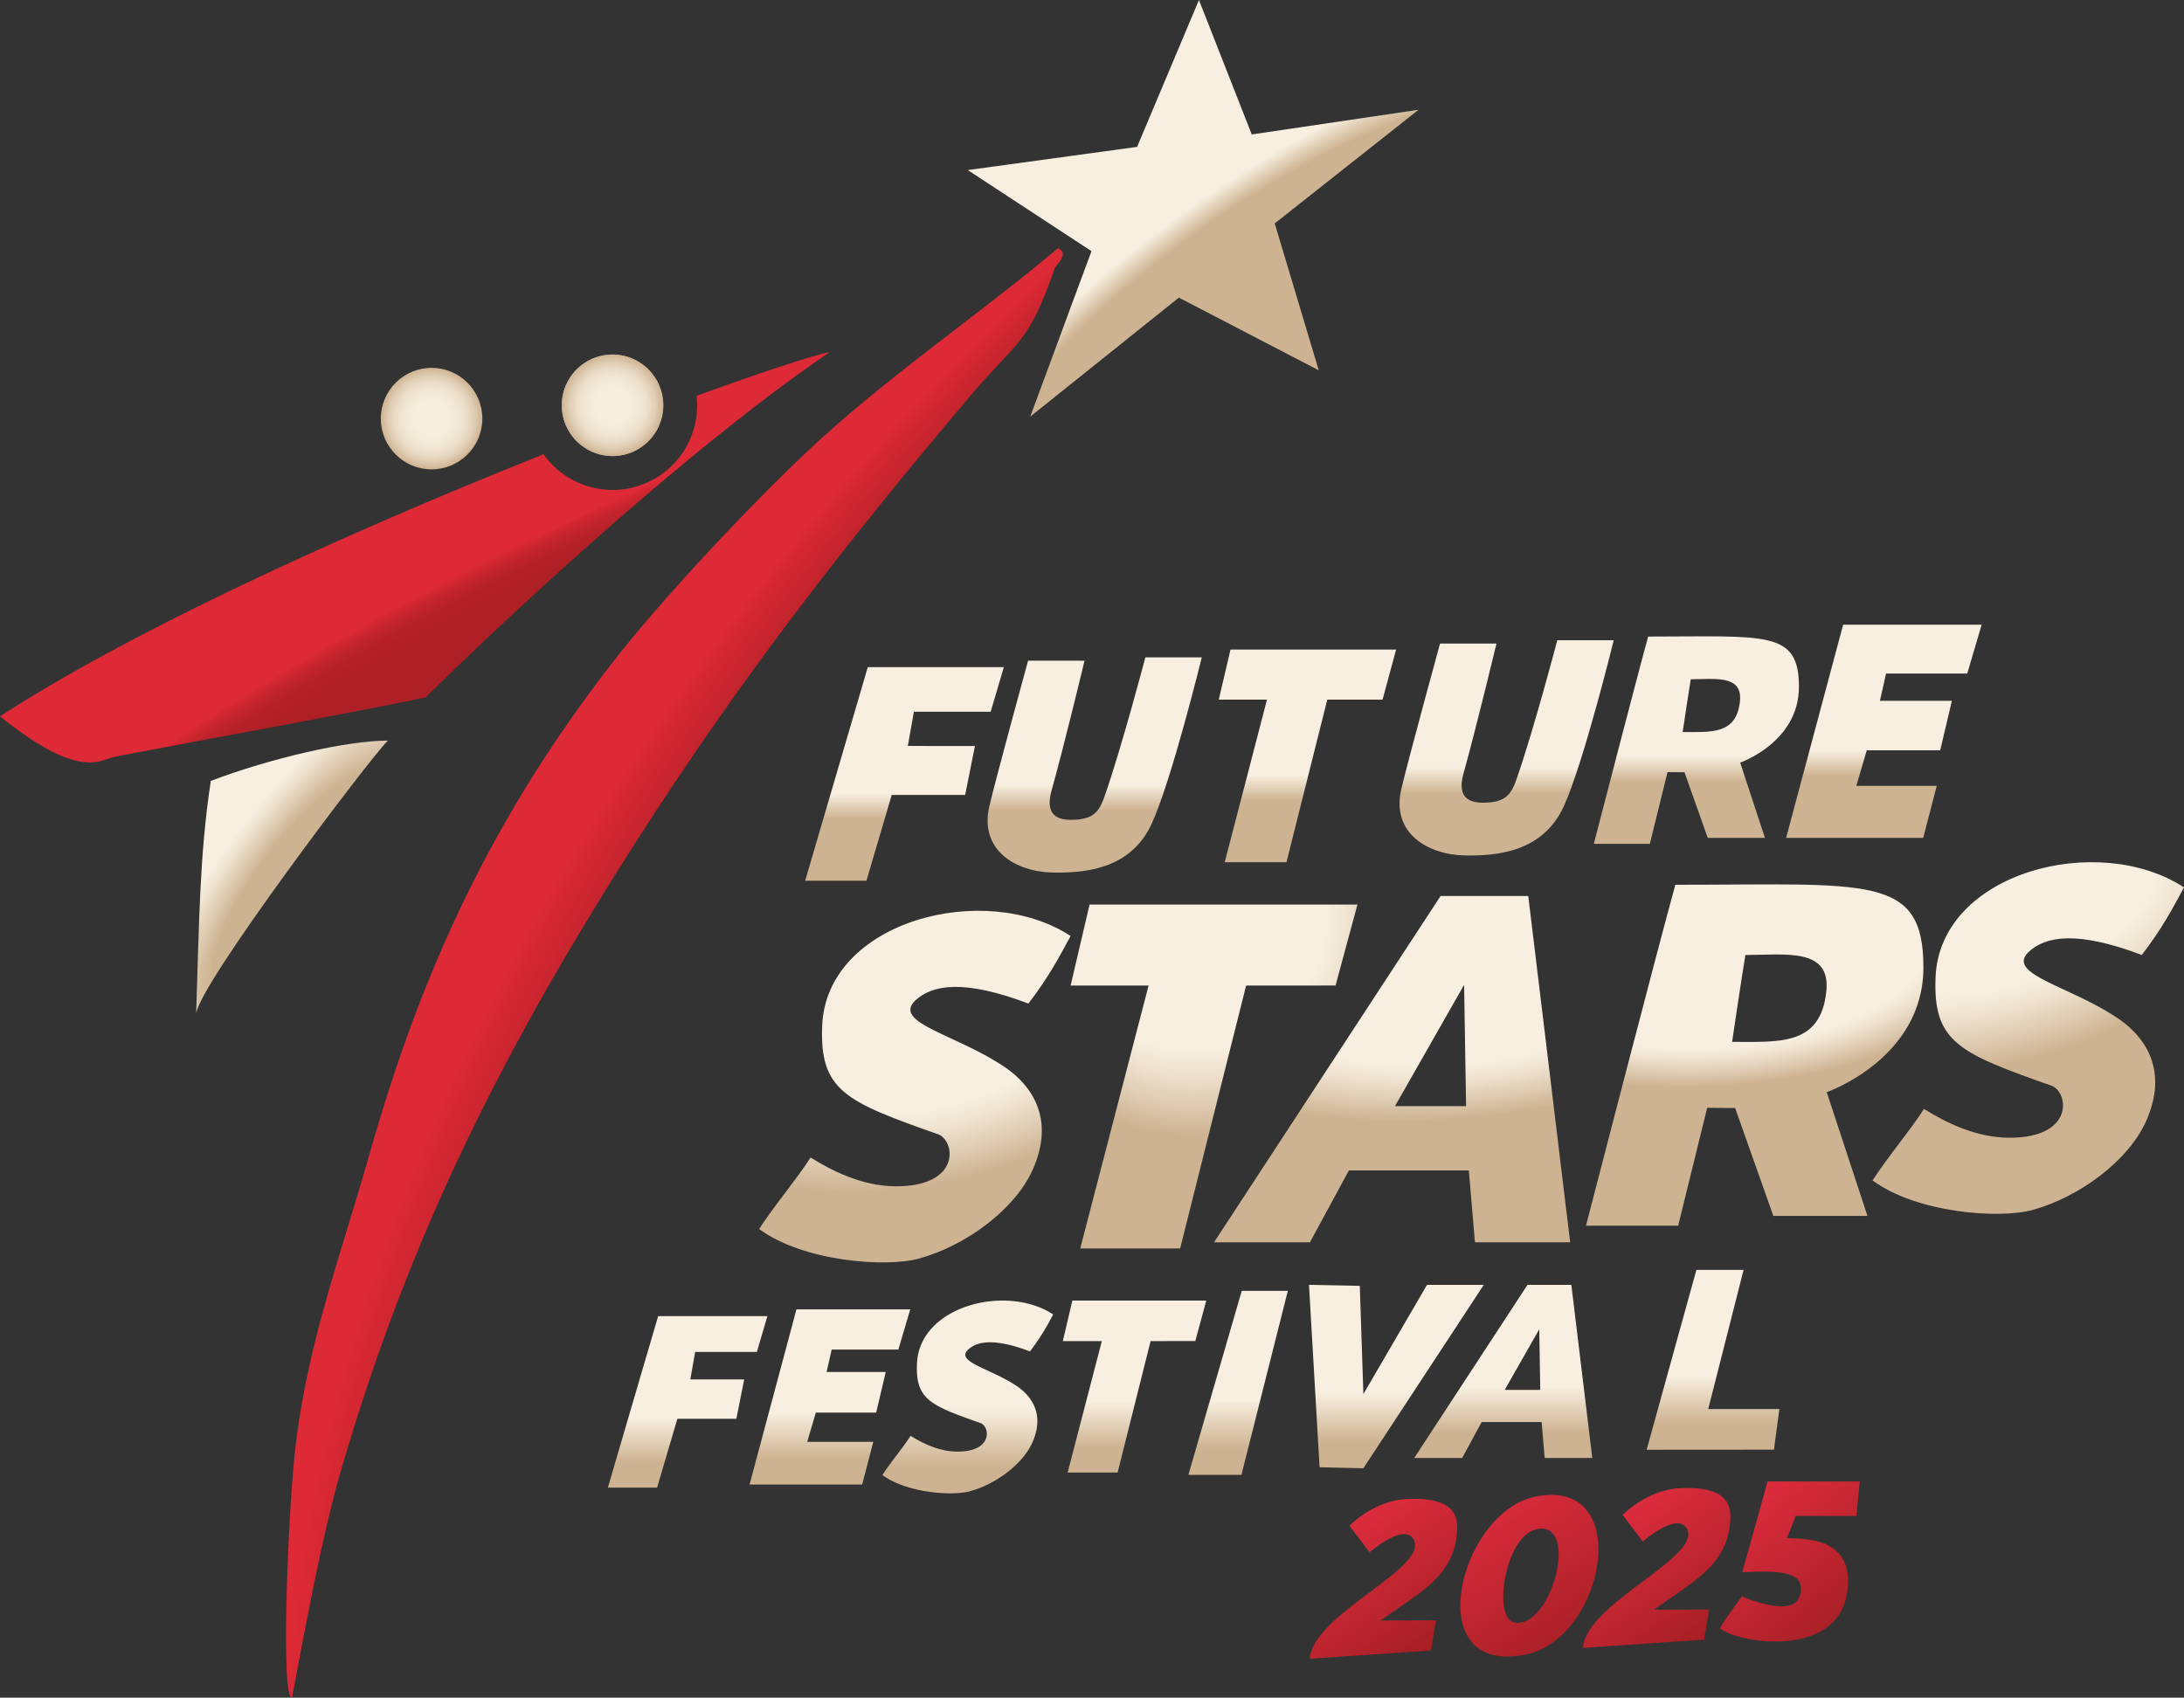
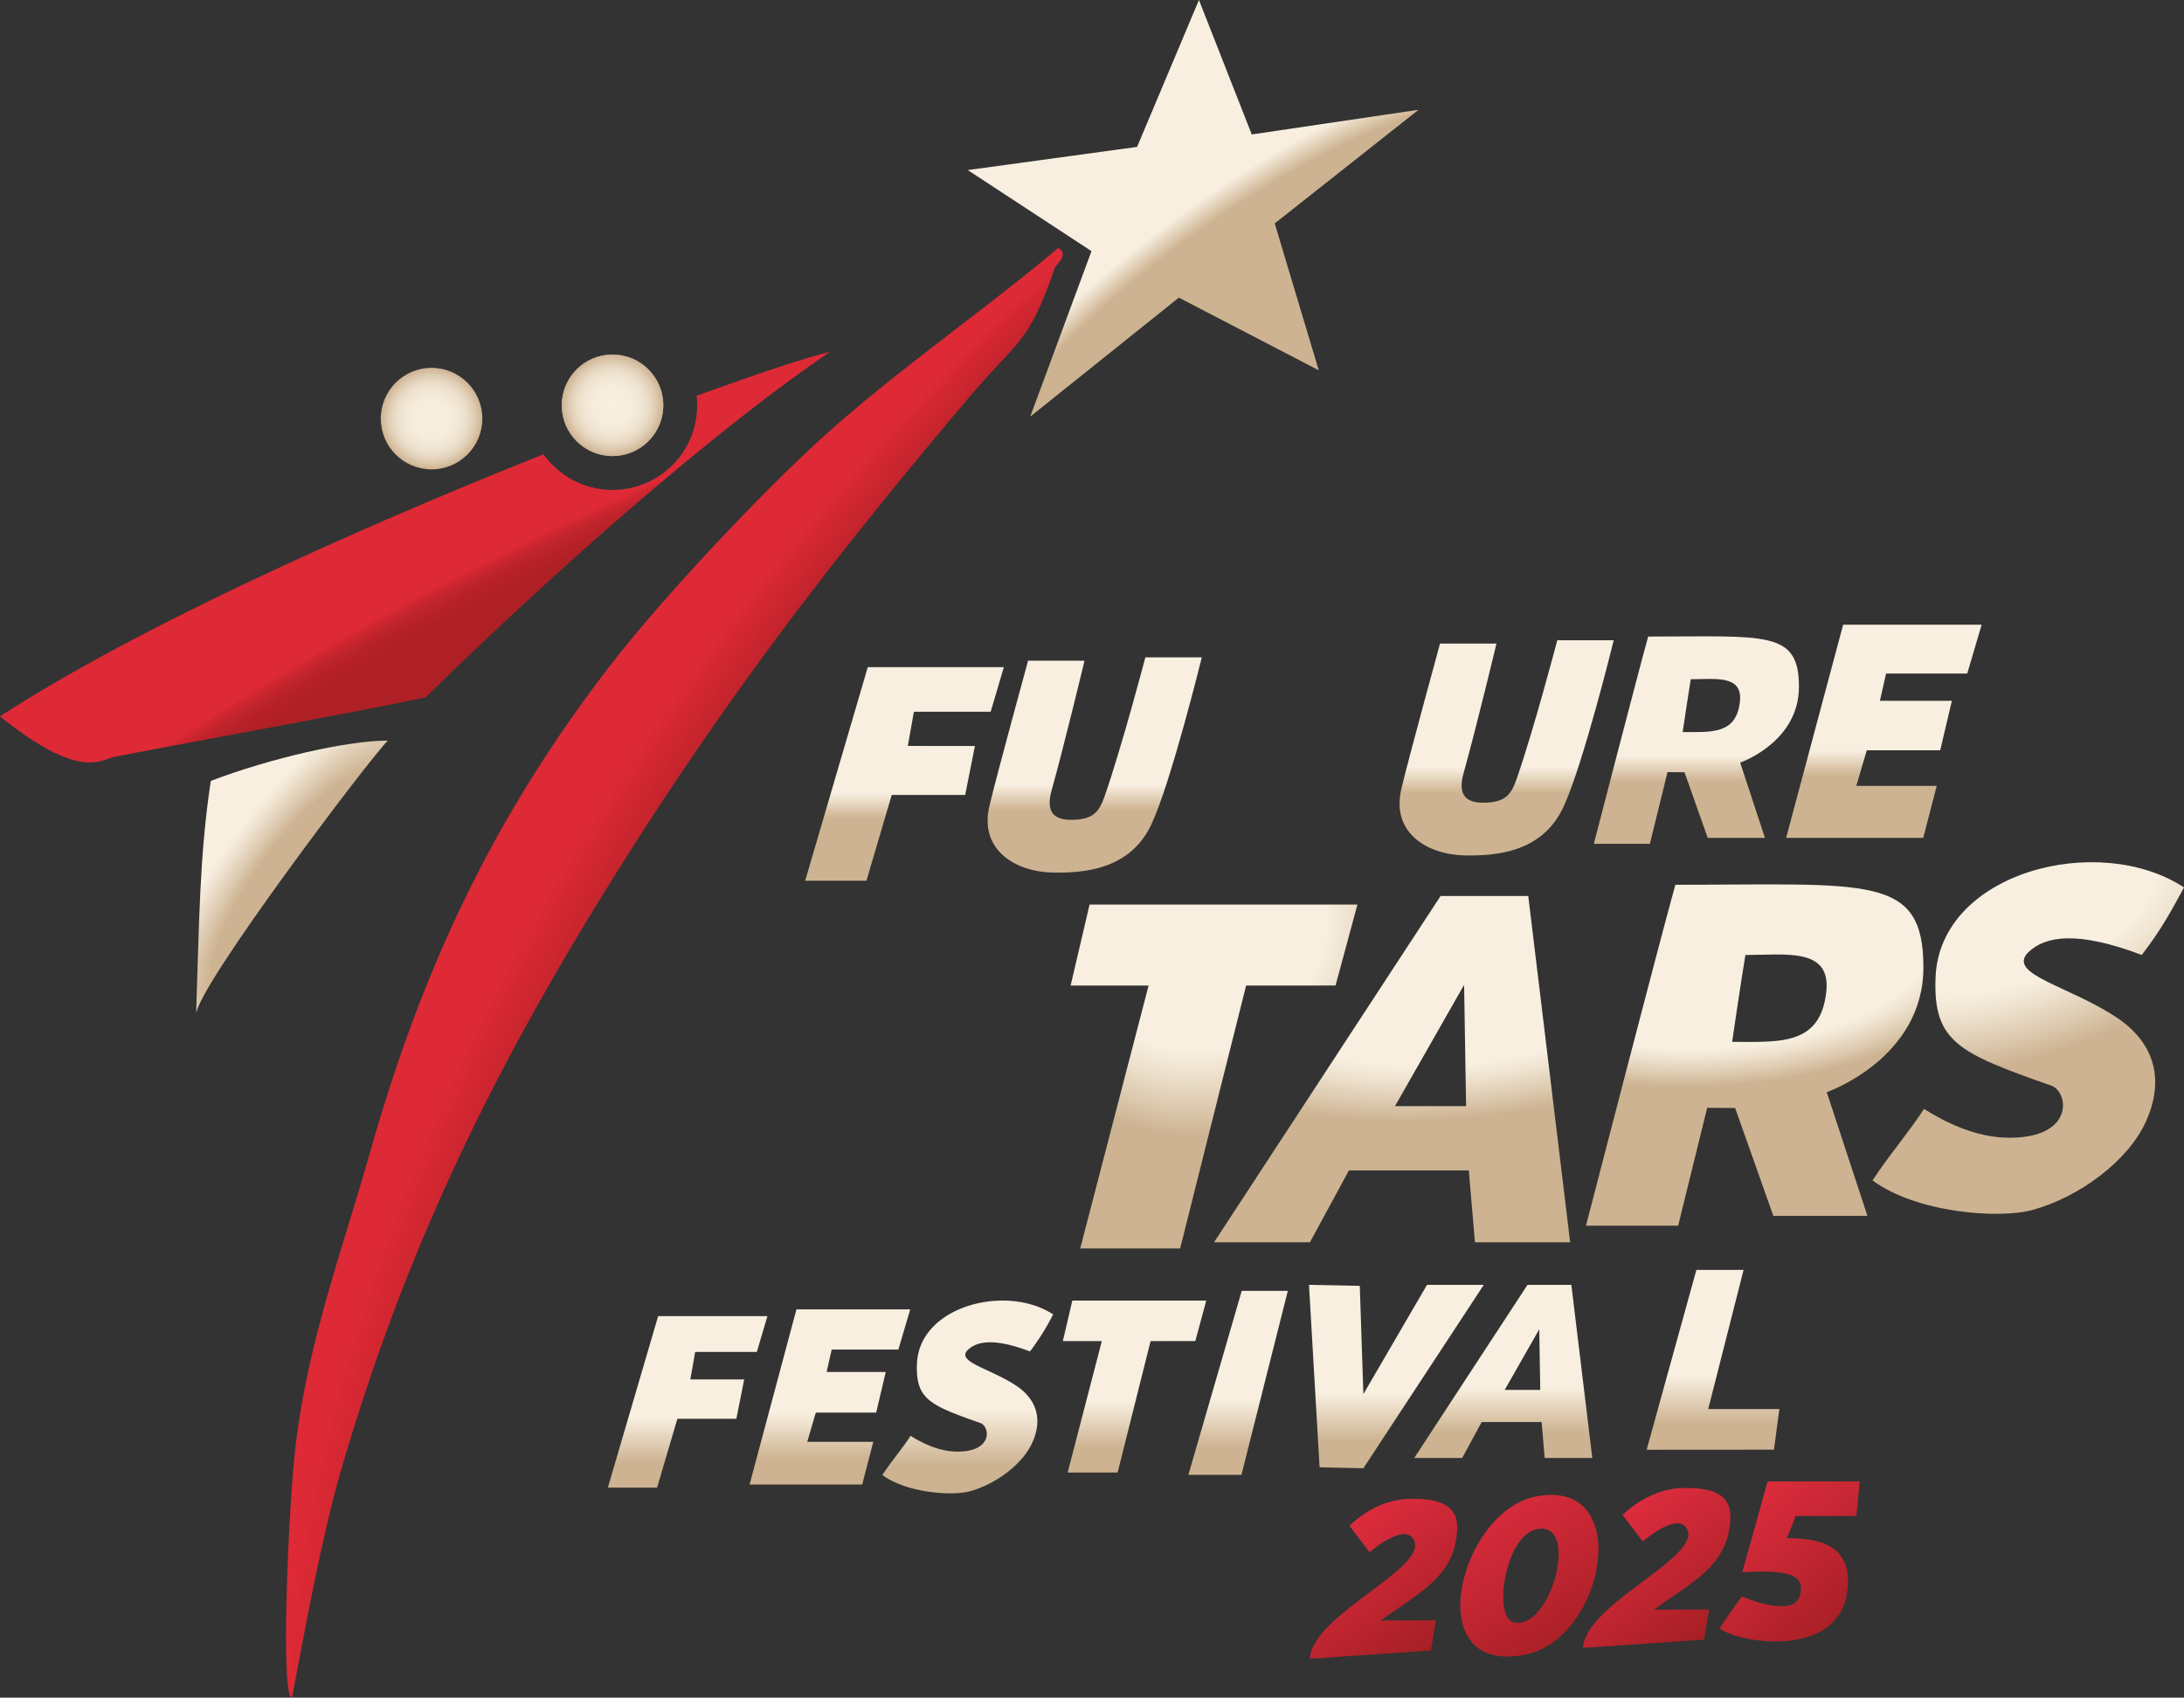
<svg xmlns="http://www.w3.org/2000/svg" xmlns:xlink="http://www.w3.org/1999/xlink" width="731.568" height="568.754" viewBox="0 0 731.568 568.754">
  <rect x="0" y="0" width="731.568" height="568.754" fill="#333333" stroke="none" />
  <defs>
    <radialGradient id="radial-gradient" cx="1.675" cy="0.595" fx="2.789" fy="0.595" r="1.124" gradientTransform="matrix(1.219, -0.757, 0.848, 0.392, -0.872, 1.631)" gradientUnits="objectBoundingBox">
      <stop offset="0.725" stop-color="#ae2025" />
      <stop offset="0.869" stop-color="#af2025" />
      <stop offset="0.921" stop-color="#b62128" />
      <stop offset="0.958" stop-color="#c2242c" />
      <stop offset="0.987" stop-color="#d32732" />
      <stop offset="1" stop-color="#dd2a36" />
    </radialGradient>
    <radialGradient id="radial-gradient-2" cx="0.543" cy="0.526" r="0.514" gradientTransform="matrix(1.149, 0.593, -2.645, 2.514, 1.311, -1.119)" gradientUnits="objectBoundingBox">
      <stop offset="0.31" stop-color="#cdb391" />
      <stop offset="0.389" stop-color="#dbc7ac" />
      <stop offset="0.514" stop-color="#f0e4d1" />
      <stop offset="0.58" stop-color="#f8efe0" />
    </radialGradient>
    <radialGradient id="radial-gradient-3" cx="0.5" cy="0.5" r="0.5" gradientUnits="objectBoundingBox">
      <stop offset="0" stop-color="#f8efe0" />
      <stop offset="0.364" stop-color="#f6eddd" />
      <stop offset="0.556" stop-color="#f2e7d5" />
      <stop offset="0.708" stop-color="#ebddc8" />
      <stop offset="0.839" stop-color="#e0ceb5" />
      <stop offset="0.956" stop-color="#d3bb9c" />
      <stop offset="1" stop-color="#cdb391" />
    </radialGradient>
    <radialGradient id="radial-gradient-4" cx="0.5" cy="0.5" r="0.5" gradientUnits="objectBoundingBox">
      <stop offset="0" stop-color="#f3f3f3" />
      <stop offset="0.379" stop-color="#f0f0f0" />
      <stop offset="0.58" stop-color="#e8e9e9" />
      <stop offset="0.739" stop-color="#dbdcdc" />
      <stop offset="0.875" stop-color="#c8c9ca" />
      <stop offset="0.997" stop-color="#afb1b3" />
      <stop offset="1" stop-color="#afb1b3" />
    </radialGradient>
    <radialGradient id="radial-gradient-5" cx="0.697" cy="0.911" r="0.521" gradientTransform="matrix(0.555, 0.8, -1.903, 1.546, 2.043, -1.054)" gradientUnits="objectBoundingBox">
      <stop offset="0.776" stop-color="#cdb391" />
      <stop offset="0.89" stop-color="#f8efe0" />
    </radialGradient>
    <radialGradient id="radial-gradient-6" cx="0.682" cy="0.131" fy="0.38" r="1.512" gradientTransform="matrix(0.968, -0.096, 0.043, 0.454, 0.016, 0.137)" gradientUnits="objectBoundingBox">
      <stop offset="0.42" stop-color="#f8efe0" />
      <stop offset="0.486" stop-color="#f0e4d1" />
      <stop offset="0.611" stop-color="#dbc7ac" />
      <stop offset="0.69" stop-color="#cdb391" />
    </radialGradient>
    <radialGradient id="radial-gradient-7" cx="0.487" cy="0.227" fx="0.415" fy="0.227" r="0.779" gradientTransform="matrix(-0.199, -0.984, 1.895, -0.3, 0.153, 0.775)" xlink:href="#radial-gradient-6" />
    <radialGradient id="radial-gradient-8" cx="0.338" cy="0.145" r="1.347" gradientTransform="matrix(1.107, -0.197, 0.114, 0.502, -0.053, 0.139)" gradientUnits="objectBoundingBox">
      <stop offset="0.388" stop-color="#f8efe0" />
      <stop offset="0.457" stop-color="#f0e4d1" />
      <stop offset="0.588" stop-color="#dbc7ac" />
      <stop offset="0.671" stop-color="#cdb391" />
    </radialGradient>
    <radialGradient id="radial-gradient-9" cx="0.442" cy="0.041" fy="0.041" r="0.913" gradientTransform="translate(-0.1) scale(1.199 1)" xlink:href="#radial-gradient-6" />
    <radialGradient id="radial-gradient-10" cx="0.393" cy="0.201" r="1.527" gradientTransform="matrix(1.009, -0.071, 0.033, 0.457, -0.01, 0.137)" gradientUnits="objectBoundingBox">
      <stop offset="0.42" stop-color="#f8efe0" />
      <stop offset="0.458" stop-color="#f0e4d1" />
      <stop offset="0.529" stop-color="#dbc7ac" />
      <stop offset="0.574" stop-color="#cdb391" />
    </radialGradient>
    <linearGradient id="linear-gradient" x1="0.5" x2="0.5" y2="1" gradientUnits="objectBoundingBox">
      <stop offset="0.59" stop-color="#f8efe0" />
      <stop offset="0.71" stop-color="#cdb391" />
    </linearGradient>
    <linearGradient id="linear-gradient-7" x1="0.246" y1="0.158" x2="0.761" y2="0.98" gradientUnits="objectBoundingBox">
      <stop offset="0" stop-color="#dd2c3e" />
      <stop offset="1" stop-color="#a61f24" />
    </linearGradient>
    <linearGradient id="linear-gradient-9" x1="0.248" y1="0.133" x2="0.75" y2="0.875" xlink:href="#linear-gradient-7" />
    <linearGradient id="linear-gradient-10" x1="0.233" y1="0.055" x2="0.792" y2="0.901" xlink:href="#linear-gradient-7" />
    <linearGradient id="linear-gradient-11" x1="0.5" x2="0.5" y2="1" gradientUnits="objectBoundingBox">
      <stop offset="0.59" stop-color="#f8efe0" />
      <stop offset="0.855" stop-color="#cdb391" />
    </linearGradient>
    <radialGradient id="radial-gradient-11" cx="0.737" cy="1.107" r="0.691" gradientTransform="matrix(0.214, 0.902, -1.517, 1.468, 2.258, -1.183)" gradientUnits="objectBoundingBox">
      <stop offset="0.732" stop-color="#ae2025" />
      <stop offset="0.872" stop-color="#af2025" />
      <stop offset="0.923" stop-color="#b62128" />
      <stop offset="0.959" stop-color="#c2242c" />
      <stop offset="0.988" stop-color="#d32732" />
      <stop offset="1" stop-color="#dd2a36" />
    </radialGradient>
    <radialGradient id="radial-gradient-12" cx="0.5" cy="0.5" xlink:href="#radial-gradient-3" />
  </defs>
  <g id="グループ_8793" data-name="グループ 8793" transform="translate(-54.674 -12.843)">
    <path id="パス_4806" data-name="パス 4806" d="M409.127,95.947c-27.555,23.207-58.221,43.693-84.407,68.483-19.89,18.83-48.6,49.352-65.21,70.8-39.823,51.417-63.643,102.773-80.99,164.013-9.3,32.825-20.464,62.435-24.738,97.135-2.574,20.889-5.23,85.732-1.295,85.212,4.4-23.054,9.961-54,16.435-76.225,23.206-79.67,55.292-142.639,99.586-211.719,34.869-54.381,69.643-99.1,111.33-148.317,15.778-18.626,19.275-16.948,28.153-42.657C408.455,101.332,413.036,98.032,409.127,95.947Z" fill="url(#radial-gradient)" />
    <path id="パス_4807" data-name="パス 4807" d="M125.292,274.465c-3.787,24.716-3.885,47.356-4.921,78.176.31-9.213,58.5-86.169,64.231-91.683C171.075,260.958,145.284,266.834,125.292,274.465Z" fill="url(#radial-gradient-2)" />
    <path id="パス_4808" data-name="パス 4808" d="M332.626,350.273" fill="#fff" />
    <circle id="楕円形_1935" data-name="楕円形 1935" cx="17.008" cy="17.008" r="17.008" transform="translate(182.227 136.079)" fill="url(#radial-gradient-3)" />
    <circle id="楕円形_1936" data-name="楕円形 1936" cx="17.008" cy="17.008" r="17.008" transform="translate(242.839 131.62)" fill="url(#radial-gradient-4)" />
    <path id="パス_4809" data-name="パス 4809" d="M496.412,136.9l-46.861-24.345-49.788,39.873,20.522-55.445L378.846,69.821l56.719-7.77,20.719-49.209L473.97,57.887l55.873-8.268L481.666,87.691Z" fill="url(#radial-gradient-5)" />
    <path id="パス_4810" data-name="パス 4810" d="M537.224,313.015,461.333,429.044h32.121l13.061-24.086h40.158l2.061,24.086h31.889L566.589,313.015Zm-15.272,70.406L545.1,342.783l.666,40.638Z" fill="url(#radial-gradient-6)" />
-     <path id="パス_4811" data-name="パス 4811" d="M391.495,370.517c-15.974-10.982-37.854-14.87-30.366-22.357,5.74-5.513,16.472-7.26,38.02.893,6.674-8.63,10.358-15.619,14.143-22.629-28.619-18.776-81.773-5.169-83.216,30.066-.895,21.848,7.869,25.464,39.067,36.446,5.713,2.623,7.113,17.46-14.5,17.349-11.12-.057-21.261-5.162-28.453-9.651-4.243,6.739-12.516,16.564-17.221,23.961,14.725,10.862,42.34,13,53.673,9.866,15.557-4.3,31.974-16.4,37.925-29.667C408.292,387.572,400.075,376.416,391.495,370.517Z" fill="url(#radial-gradient-7)" />
    <path id="パス_4812" data-name="パス 4812" d="M764.445,354.242c-15.974-10.982-37.855-14.87-30.367-22.357,5.741-5.513,16.473-7.26,38.021.893,6.673-8.63,10.358-15.619,14.143-22.63-28.619-18.775-81.773-5.168-83.216,30.067-.9,21.848,7.868,25.464,39.067,36.446,5.713,2.623,7.113,17.46-14.5,17.349-11.12-.057-21.262-5.162-28.453-9.651-4.243,6.739-12.516,16.564-17.222,23.961,14.726,10.862,42.34,13,53.673,9.866,15.557-4.3,31.974-16.4,37.926-29.667C781.241,371.3,773.025,360.141,764.445,354.242Z" fill="url(#radial-gradient-8)" />
    <path id="パス_4813" data-name="パス 4813" d="M502.038,343.011l7.335-27.119H419.648l-6.355,27.139H439.41l-22.9,88.083h33.473l22.1-88.083Z" fill="url(#radial-gradient-9)" />
    <path id="パス_4814" data-name="パス 4814" d="M698.951,336.939c0-31.3-18.236-27.681-83.092-27.681-5.768,20.786-29.935,114.218-29.935,114.218H616.8l9.731-39.5,9.361.087L648.687,420.2h31.519l-13.635-41.461S698.951,367.529,698.951,336.939Zm-32.51,7.949c-1.866,18.4-15.745,17-31.567,17,1.445-9.565,2.747-18.659,4.451-29.1C652.593,332.787,667.932,330.188,666.441,344.888Z" fill="url(#radial-gradient-10)" />
    <g id="グループ_8790" data-name="グループ 8790">
      <path id="パス_4815" data-name="パス 4815" d="M424.774,279.346c-1.867,5.366-3.712,8.158-11.352,8.158-5.614,0-8.533-2.562-6.5-9.847,4.307-15.41,11.029-43.462,11.029-43.462H399.043S388.52,272.63,386.1,282.843c-3.527,14.872,8.866,22.141,21.366,22.331,10.066.153,25.771-.835,32.928-16.243,6.656-14.326,16.838-55.858,16.838-55.858h-18.9S430.48,262.955,424.774,279.346Z" fill="url(#linear-gradient)" />
      <path id="パス_4816" data-name="パス 4816" d="M576.318,227.33s-7.848,29.882-13.554,46.273c-1.868,5.366-3.712,8.159-11.352,8.159-5.614,0-8.534-2.563-6.5-9.848,4.307-15.41,11.029-43.462,11.029-43.462H537.033S526.51,266.887,524.088,277.1c-3.527,14.872,8.866,22.141,21.366,22.331,10.066.153,25.771-.835,32.928-16.243,6.656-14.326,16.838-55.858,16.838-55.858Z" fill="url(#linear-gradient)" />
      <path id="パス_4817" data-name="パス 4817" d="M360.8,251.289h25.726l4.4-14.935H345.35l-20.979,71.56H344.9l8.474-28.74h24.6l3.271-16.4-22.48-.024Z" fill="url(#linear-gradient)" />
-       <path id="パス_4818" data-name="パス 4818" d="M462.921,247.244h16.147L464.911,301.7h20.694l13.664-54.457,18.518-.013,4.535-16.766H466.85Z" fill="url(#linear-gradient)" />
      <path id="パス_4819" data-name="パス 4819" d="M657.262,242.932c0-19.026-11.085-16.826-50.507-16.826-3.506,12.635-18.2,69.427-18.2,69.427h18.77l5.914-24.01,5.691.053,7.776,21.965h19.159l-8.288-25.2S657.262,261.526,657.262,242.932ZM637.5,247.763c-1.134,11.183-9.571,10.332-19.188,10.332.879-5.814,1.67-11.342,2.706-17.687C629.084,240.408,638.408,238.828,637.5,247.763Z" fill="url(#linear-gradient)" />
      <path id="パス_4820" data-name="パス 4820" d="M713.64,238.492l4.821-16.368H672.067l-19.1,71.418h45.919l4.532-17.418H676.479l3.5-11.914h24.6l3.907-16.576H684.379l2.072-9.145Z" fill="url(#linear-gradient)" />
    </g>
    <g id="グループ_8791" data-name="グループ 8791">
      <path id="パス_4821" data-name="パス 4821" d="M493.407,568.555c.95-15.108,40.929-30.766,34.619-40.23-3.453-5.18-14.59,4.575-14.59,4.575l-6.734-8.892s8.125-8.515,19.382-8.978c10.489-.432,16.794,2.044,16.705,9.5-.2,16.523-13.295,22.1-25.568,31.213l18.445-.048-1.683,10.1" fill="url(#linear-gradient-7)" />
      <path id="パス_4822" data-name="パス 4822" d="M584.918,564.929c.95-15.108,40.929-30.765,34.619-40.23-3.453-5.18-14.59,4.575-14.59,4.575l-6.734-8.892s8.125-8.515,19.382-8.978c10.489-.432,16.794,2.044,16.705,9.5-.2,16.523-13.295,22.1-25.568,31.213l18.445-.047-1.683,10.1" fill="url(#linear-gradient-7)" />
      <path id="パス_4823" data-name="パス 4823" d="M569.146,514.2c33.027-6.443,23.269,47.38-3.311,52.931C529.688,574.674,543.36,519.226,569.146,514.2Zm-.163,11.09c-10.247,2.706-14.373,29.684-7.075,31.128C574.56,558.917,584.2,521.269,568.983,525.285Z" fill="url(#linear-gradient-9)" />
      <path id="パス_4824" data-name="パス 4824" d="M677.63,509.159l-1.117,11.559H656.165s-1.594,4.267-2.956,7.435c4.823.347,22.875-1.037,20.242,17.956-3.158,22.779-36.821,17.161-42.691,12.259,2.331-3.972,7.424-10.7,7.424-10.7s17.094,7.6,19.362-.2c2.456-8.439-7.1-8.434-19.275-7.916,3.056-10.646,8.478-30.391,8.478-30.391Z" fill="url(#linear-gradient-10)" />
    </g>
    <g id="グループ_8792" data-name="グループ 8792">
      <path id="パス_4825" data-name="パス 4825" d="M566.339,443.289h14.683l7.017,58.014H572.094l-1.031-12.043H550.985L544.454,501.3h-16.06m42.215-22.812-.333-20.319L558.7,478.491Z" fill="url(#linear-gradient-11)" />
      <path id="パス_4826" data-name="パス 4826" d="M407.442,453.2a81.445,81.445,0,0,1-7.753,12.4c-11.813-4.47-17.7-3.512-20.843-.49-4.1,4.1,7.89,6.236,16.647,12.256,4.7,3.234,9.208,9.35,4.971,18.79-3.263,7.271-12.262,13.907-20.791,16.263-6.212,1.717-21.35.547-29.422-5.408,2.579-4.055,7.114-9.441,9.44-13.135,3.943,2.461,9.5,5.259,15.6,5.29,11.85.061,11.082-8.072,7.951-9.51-17.1-6.02-21.907-8-21.416-19.979C362.615,450.364,391.753,442.9,407.442,453.2Z" fill="url(#linear-gradient-11)" />
      <path id="パス_4827" data-name="パス 4827" d="M275.131,453.779h36.6l-3.536,11.991H287.538l-1.629,9.2,18.048.019-2.626,13.169H281.577l-6.8,23.074H258.288" fill="url(#linear-gradient-11)" />
      <path id="パス_4828" data-name="パス 4828" d="M413.871,448.567h44.863l-3.668,13.559-14.976.01-11.051,44.042H412.3l11.449-44.042H410.693Z" fill="url(#linear-gradient-11)" />
      <path id="パス_4829" data-name="パス 4829" d="M510.156,443.634l1.209,36.259,21.31-36.6h19.02l-40.33,61.447-14.676-.324-3.547-61.122Z" fill="url(#linear-gradient-11)" />
      <path id="パス_4830" data-name="パス 4830" d="M486.055,445.307,470.511,506.96H452.739l17.877-61.653Z" fill="url(#linear-gradient-11)" />
      <path id="パス_4831" data-name="パス 4831" d="M305.754,510.193l15.7-58.675h38.116L355.6,464.966l-22.338,0-1.7,7.513H351.37l-3.21,13.618H327.946l-2.873,9.788H347.2l-3.724,14.31Z" fill="url(#linear-gradient-11)" />
      <path id="パス_4832" data-name="パス 4832" d="M606.245,498.54l16.665-60.259h15.806L626.875,484.9h23.833l-1.816,13.609Z" fill="url(#linear-gradient-11)" />
    </g>
    <path id="パス_4833" data-name="パス 4833" d="M288.011,145.448a28.33,28.33,0,0,1-51.257,19.587c-60.517,24.139-135.215,57.371-182.08,87.808,26.935,21.622,33.469,14.506,38.5,13.527,24.12-4.691,82.619-15.254,104.115-19.916,34.981-34.48,92.682-86.763,135.367-115.683C326.758,131.993,310.409,137.3,288.011,145.448Z" fill="url(#radial-gradient-11)" />
    <circle id="楕円形_1937" data-name="楕円形 1937" cx="17.008" cy="17.008" r="17.008" transform="translate(242.839 131.62)" fill="url(#radial-gradient-12)" />
  </g>
</svg>